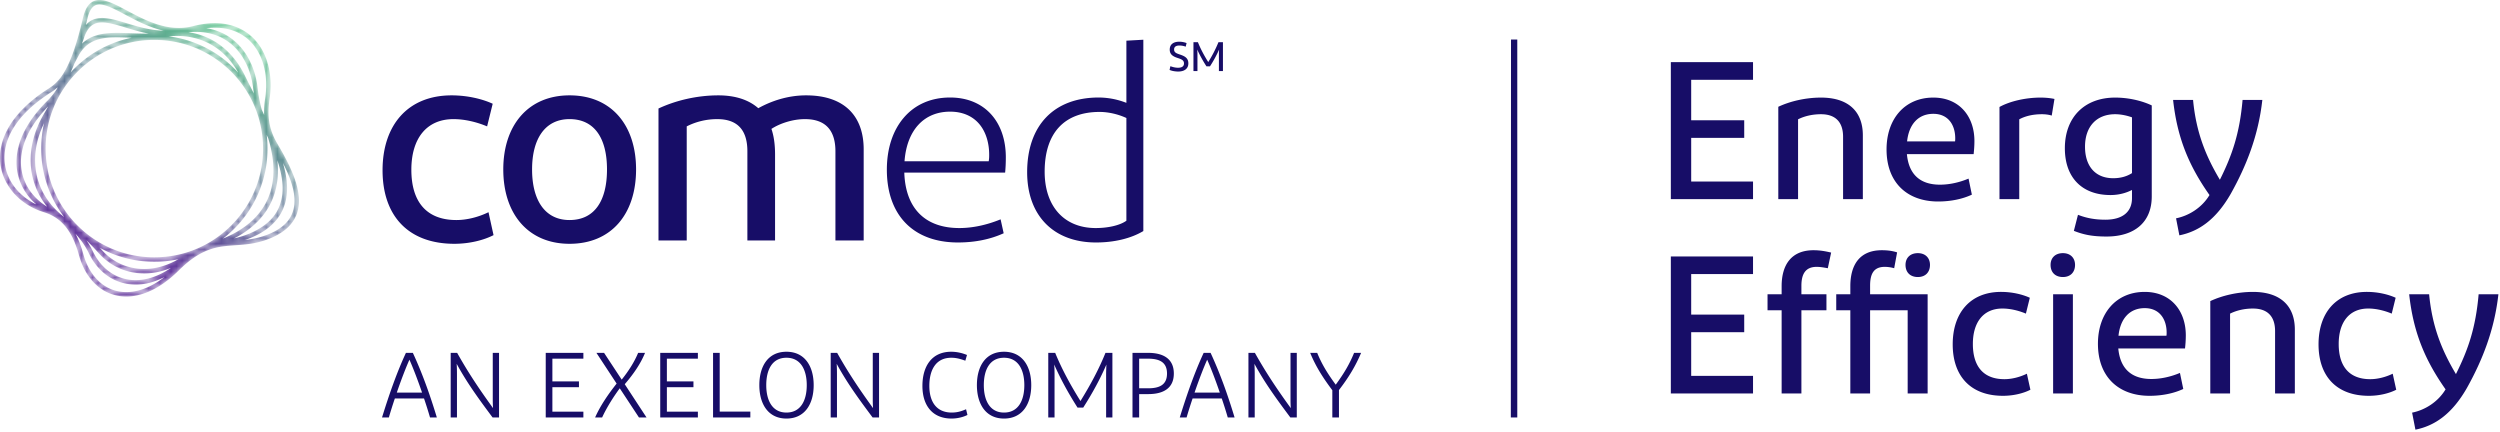
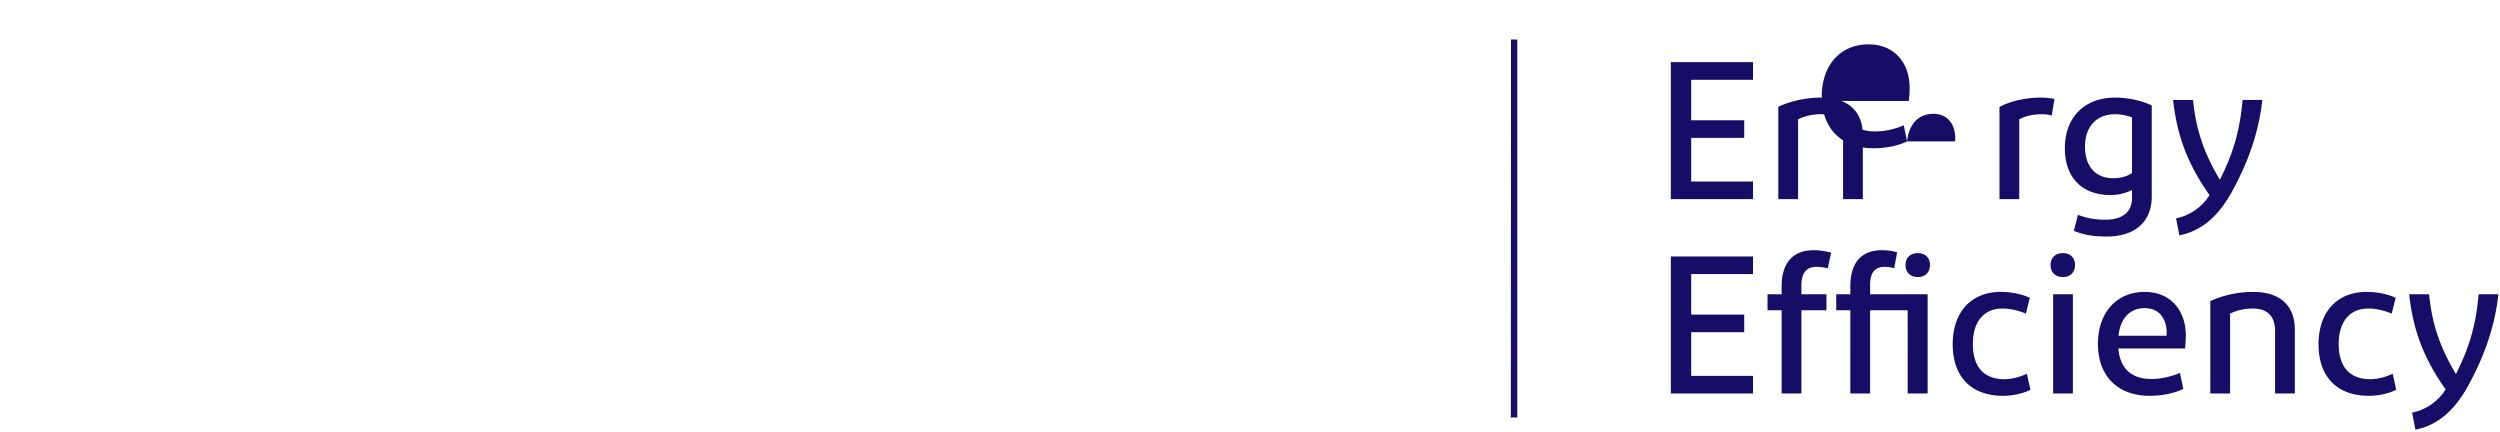
<svg xmlns="http://www.w3.org/2000/svg" width="446" height="77" fill="none">
  <g clip-path="url(#a)">
-     <path fill="#170D67" d="M237.687 69.617c-1.746-2.32-2.979-4.297-3.951-6.666h1.251c.824 2.008 1.778 3.588 3.309 5.679 1.515-2.075 2.453-3.671 3.276-5.679h1.251c-1.004 2.37-2.206 4.362-3.951 6.633v4.889h-1.185v-4.856Zm-14.966 4.856V62.951h1.152c2.008 3.588 3.984 6.518 6.403 9.859a21.565 21.565 0 0 1-.048-1.564V62.95h1.119v11.522h-1.152c-2.519-3.374-4.594-6.221-6.404-9.565.033.561.05 1.204.05 1.845v7.72h-1.12Zm-9.616-4.428h4.511c-.807-2.353-1.629-4.477-2.256-5.876-.625 1.399-1.448 3.523-2.255 5.876Zm4.856 1.037h-5.201a80.922 80.922 0 0 0-1.071 3.391h-1.217c1.284-4.147 2.651-8.05 4.263-11.522h1.234c1.614 3.473 3.014 7.325 4.28 11.522h-1.217a79.468 79.468 0 0 0-1.071-3.39Zm-13.141-7.094h-1.596v5.284h1.596c2.025 0 3.375-.61 3.375-2.633 0-2.025-1.35-2.651-3.375-2.651Zm-2.783-1.037h2.8c2.782 0 4.575 1.12 4.575 3.688 0 2.567-1.793 3.67-4.575 3.67h-1.613v4.164h-1.187V62.951Zm-3.585 0v11.522h-1.12v-7.67c0-.659.033-1.252.049-1.762-1.053 2.436-2.37 4.905-4.13 7.67h-1.022c-1.761-2.765-3.094-5.267-4.165-7.686.051.51.067 1.12.067 1.777v7.671h-1.12V62.951h1.234c1.186 2.896 2.684 5.661 4.511 8.592 1.811-2.931 3.292-5.696 4.461-8.592h1.235Zm-19.333 10.65c2.552 0 3.621-2.173 3.621-4.89 0-2.715-1.069-4.889-3.621-4.889-2.568 0-3.606 2.174-3.606 4.89 0 2.716 1.071 4.89 3.606 4.89Zm0 1.07c-3.276 0-4.84-2.617-4.84-5.96 0-3.341 1.532-5.959 4.84-5.959 3.292 0 4.856 2.618 4.856 5.96s-1.564 5.959-4.856 5.959Zm-14.559-5.827c0-3.474 1.647-6.092 5.136-6.092.972 0 1.943.216 2.815.576l-.296 1.021c-.774-.279-1.531-.527-2.503-.527-2.799 0-3.917 2.24-3.917 5.022 0 2.83 1.268 4.757 4 4.757 1.086 0 1.877-.297 2.55-.593l.248 1.021c-.674.345-1.712.642-2.832.642-3.406 0-5.201-2.321-5.201-5.827Zm-16.364 5.629V62.951h1.153c2.008 3.588 3.983 6.518 6.403 9.859a21.5 21.5 0 0 1-.049-1.564V62.95h1.12v11.522h-1.152c-2.52-3.374-4.594-6.221-6.404-9.565.033.561.049 1.204.049 1.845v7.72h-1.12Zm-7.892-.872c2.552 0 3.621-2.173 3.621-4.89 0-2.715-1.069-4.889-3.621-4.889-2.568 0-3.604 2.174-3.604 4.89 0 2.716 1.069 4.89 3.604 4.89Zm0 1.07c-3.275 0-4.839-2.617-4.839-5.96 0-3.341 1.531-5.959 4.839-5.959 3.293 0 4.856 2.618 4.856 5.96s-1.563 5.959-4.856 5.959ZM127.21 62.95h1.186v10.485h5.465v1.037h-6.651V62.951Zm-2.708 11.522h-6.716V62.951h6.716v1.037h-5.531v4.048h4.741v1.037h-4.741v4.363h5.531v1.037Zm-13.937-5.2c-1.054 1.43-2.271 3.307-3.144 5.2h-1.251c.922-2.09 2.338-4.147 3.836-6.041l-3.605-5.48h1.366l3.144 4.773c1.251-1.548 2.321-3.26 2.93-4.774h1.234c-.773 1.908-2.057 3.786-3.621 5.595l3.884 5.927h-1.349l-3.424-5.2Zm-6.49 5.2h-6.716V62.951h6.716v1.037h-5.53v4.048h4.74v1.037h-4.74v4.363h5.53v1.037Zm-23.672 0V62.951h1.153c2.008 3.588 3.983 6.518 6.403 9.859-.033-.428-.05-.954-.05-1.564V62.95h1.12v11.522h-1.153c-2.518-3.374-4.592-6.221-6.403-9.565.034.561.05 1.204.05 1.845v7.72h-1.12Zm-9.616-4.428h4.511c-.807-2.353-1.63-4.477-2.255-5.876-.625 1.399-1.45 3.523-2.256 5.876Zm4.857 1.037h-5.202a81.057 81.057 0 0 0-1.07 3.391h-1.218c1.284-4.147 2.65-8.05 4.264-11.522h1.234c1.613 3.473 3.012 7.325 4.28 11.522h-1.218a80.175 80.175 0 0 0-1.07-3.39ZM218.173 7.53v5.144h-.72V9.698c0-.309.015-.595.038-.86a21.535 21.535 0 0 1-1.632 2.998h-.624a22.794 22.794 0 0 1-1.654-3.005c.03.258.044.551.044.867v2.976h-.712V7.53h.794c.498 1.227 1.086 2.337 1.844 3.542a22.895 22.895 0 0 0 1.822-3.542h.8Zm-9.376 4.277c.346.132.831.279 1.375.279.661 0 1.051-.25 1.051-.764 0-.58-.442-.757-1.168-.992-.854-.279-1.375-.654-1.375-1.484 0-.904.632-1.404 1.705-1.404.47 0 .978.11 1.3.243l-.154.639a3.447 3.447 0 0 0-1.102-.206c-.654 0-.97.243-.97.706 0 .5.33.668.97.882.882.294 1.572.602 1.572 1.61 0 .998-.793 1.446-1.8 1.446-.617 0-1.184-.125-1.55-.286l.146-.669Zm-7.849 27.571-.103.07c-1.117.763-3.174 1.237-5.368 1.237-5.62 0-9.11-3.854-9.11-10.059 0-6.872 3.484-10.657 9.809-10.657 1.489 0 3.177.371 4.633 1.019l.139.062v18.328Zm0-21.031-.316-.117a13.569 13.569 0 0 0-4.607-.834c-8.002 0-12.781 4.983-12.781 13.33 0 7.73 4.707 12.532 12.283 12.532 3.264 0 6.256-.724 8.444-2.04V7.087l-3.023.171v11.088Zm-24.532 10.218-.028.201h-15.023l.023-.255c.484-5.38 3.517-8.592 8.112-8.592 2.276 0 4.124.825 5.347 2.385 1.045 1.333 1.621 3.209 1.621 5.28 0 .41 0 .615-.052.98Zm3.024-.482c0-6.492-3.901-10.687-9.94-10.687-3.396 0-6.257 1.25-8.273 3.614-1.97 2.31-3.011 5.515-3.011 9.267 0 8.129 4.741 12.981 12.681 12.981 3.019 0 5.763-.553 8.159-1.644l-.548-2.484c-2.476 1.018-5.016 1.555-7.361 1.555-6.035 0-9.518-3.427-9.81-9.648l-.01-.246h17.988c.084-.834.125-1.722.125-2.707Zm-30.399 14.811V26.987c0-3.492-1.545-5.736-5.434-5.736-2.244 0-4.539.797-5.984 1.745.448 1.297.648 2.843.648 4.538v15.36h-4.938V26.987c0-3.492-1.496-5.736-5.385-5.736-1.896 0-3.791.45-5.437 1.297v20.346h-5.037V19.357c3.092-1.447 6.882-2.345 10.673-2.345 3.042 0 5.436.799 7.13 2.294 2.246-1.247 5.188-2.294 8.53-2.294 6.832 0 10.273 3.69 10.273 9.626v16.256h-5.039Zm-47.435-3.64c4.538 0 6.683-3.54 6.683-9.026 0-5.436-2.145-8.977-6.683-8.977-4.389 0-6.682 3.54-6.682 8.977 0 5.486 2.293 9.027 6.682 9.027Zm0 4.239c-7.38 0-11.82-5.336-11.82-13.265 0-7.88 4.44-13.216 11.82-13.216 7.48 0 11.869 5.337 11.869 13.216 0 7.93-4.389 13.265-11.869 13.265ZM87.897 18.508l-.997 4.04c-1.894-.798-4.04-1.297-5.984-1.297-4.888 0-7.53 3.54-7.53 9.026 0 5.835 2.793 8.978 8.029 8.978 1.844 0 3.89-.5 5.734-1.398l.898 4.09c-1.745.898-4.289 1.546-6.982 1.546-8.178 0-12.816-4.937-12.816-13.116 0-8.028 4.488-13.365 12.317-13.365 2.843 0 5.487.648 7.331 1.496Z" />
    <mask id="b" width="54" height="54" x="0" y="-1" maskUnits="userSpaceOnUse" style="mask-type:luminance">
      <path fill="#fff" d="M52.21 37.845c-.624 1.784-2.133 3.113-4.613 4.062-1.399.535-2.667.768-3.876.901a15.37 15.37 0 0 0 2.297-.973c3.49-1.83 5.237-4.649 5.193-8.376-.016-1.333-.263-2.792-.741-4.395.512 1.006.982 2.04 1.338 3.056.812 2.308.944 4.18.403 5.725ZM25.65 51.52c-1.758.644-3.438.76-4.993.345-1.36-.363-2.554-1.115-3.553-2.236-1.023-1.148-1.786-2.622-2.269-4.381-.371-1.356-.827-2.534-1.37-3.553.934 1.032 1.77 2.195 2.356 3.431 1.376 2.9 3.676 4.833 6.475 5.445a8.914 8.914 0 0 0 1.903.203c1.699 0 3.456-.472 5.183-1.38-1.235.954-2.484 1.67-3.732 2.126ZM3.222 34.103c-1.298-1.4-2.11-3.08-2.35-4.863-.277-2.07.203-4.168 1.428-6.24 1.392-2.355 3.694-4.56 6.842-6.556a8.632 8.632 0 0 0 1.15-.875l-.14.291a11.98 11.98 0 0 1-1.64 2.054c-5.304 5.243-5.894 9.706-5.455 12.527.364 2.346 1.588 4.452 3.453 6.045a10.74 10.74 0 0 1-3.288-2.383ZM17.014.944c.219-.099.464-.143.731-.143 1.168 0 2.776.854 4.585 1.816 2.015 1.07 4.324 2.292 6.854 2.852-2.331-.04-4.521-.701-6.516-1.307-1.904-.579-3.548-1.078-4.97-.932-.981.1-1.762.507-2.38 1.236.09-.367.181-.74.273-1.129.31-1.317.776-2.1 1.423-2.393ZM44.33 7.082c2.507 2.26 3.619 6.173 2.973 10.468a15.67 15.67 0 0 0-.176 2.974 57.483 57.483 0 0 0-.434-.961 26.429 26.429 0 0 1-.728-3.86c-.218-1.858-.73-3.566-1.524-5.078-.832-1.587-1.936-2.88-3.28-3.843-1.275-.915-2.742-1.5-4.351-1.754 3.762-.438 6.137.808 7.52 2.054ZM41.746 42.54a17.424 17.424 0 0 0 2.415-1.477c3.206-2.347 5.008-5.464 5.357-9.265a16.47 16.47 0 0 0-.045-3.22c.606 1.814.923 3.438.94 4.89.019 1.611-.325 3.044-1.022 4.259-.783 1.365-2.043 2.509-3.744 3.401-1.388.729-2.642 1.11-3.9 1.412Zm-24.189 2.568c1.801 2.026 4.153 3.268 6.802 3.593.453.055.908.082 1.365.082 1.59 0 3.2-.34 4.772-.994-2.678 1.847-5.486 2.558-8.03 2.002-2.552-.557-4.656-2.336-5.924-5.007a13.407 13.407 0 0 0-1.14-1.927c.703.676 1.42 1.424 2.155 2.25ZM7.971 20.084C5.722 23.86 4.965 27.793 5.78 31.458a13.211 13.211 0 0 0 2.63 5.42c-2.5-1.526-4.147-3.874-4.565-6.56-.397-2.549.14-6.556 4.751-11.343-.206.383-.413.755-.624 1.11ZM23.291 5.93c-2.06-.08-4.008-.157-5.704.27-1.193.299-2.164.822-2.965 1.599.135-.375.272-.761.412-1.16.682-1.949 1.677-2.631 3.154-2.631 1.117 0 2.509.39 4.248.919 1.244.377 2.628.796 4.106 1.064-1.102.021-2.187-.02-3.25-.06Zm21.475 9.715c-.375-.741-.762-1.508-1.14-2.274-1.321-2.682-3.25-4.799-5.58-6.122a12.489 12.489 0 0 0-4.425-1.496c2.72-.275 5.143.293 7.075 1.678 1.242.89 2.264 2.09 3.038 3.565.748 1.426 1.232 3.04 1.438 4.8.036.305.077.598.12.891l-.526-1.042ZM20.608 45.48a20.094 20.094 0 0 0 7.645 1.208 20.31 20.31 0 0 0 3.58-.45c-1.986 1.148-4.068 1.747-6.11 1.747-.424 0-.847-.026-1.266-.078-2.454-.3-4.633-1.452-6.304-3.33-.11-.124-.217-.238-.326-.358.89.488 1.818.91 2.781 1.261ZM7.36 27.23c.094 2.62.681 5.157 1.747 7.54a20.024 20.024 0 0 0 2.354 3.955c-2.523-1.904-4.251-4.512-4.902-7.438-.665-2.996-.21-6.192 1.31-9.328a20.172 20.172 0 0 0-.509 5.27ZM19.28 8.082a20.064 20.064 0 0 0-6.517 4.67c-.06.063-.114.13-.173.194a50.65 50.65 0 0 0 .686-1.607c.233-.449.474-.908.732-1.385 1.897-3.516 5.143-3.388 9.253-3.227l.225.008c-1.442.294-2.85.74-4.205 1.347Zm22.018 3.656a20.064 20.064 0 0 0-11.188-5.25c5.322-.533 9.772 1.793 12.398 6.483a20.626 20.626 0 0 0-1.21-1.233ZM28.225 45.89a19.259 19.259 0 0 1-13.905-5.19 19.266 19.266 0 0 1-6.163-13.5 19.263 19.263 0 0 1 5.19-13.906A19.263 19.263 0 0 1 27.553 7.12c4.917 0 9.581 1.832 13.199 5.201a19.266 19.266 0 0 1 6.163 13.502 19.263 19.263 0 0 1-5.19 13.905 19.262 19.262 0 0 1-13.501 6.163Zm20.498-14.165c-.327 3.562-2.02 6.487-5.033 8.693-1.32.967-2.61 1.603-3.925 2.156a20.354 20.354 0 0 0 2.545-2.303 20.114 20.114 0 0 0 5.267-16.182c.093.186.176.365.265.548.778 2.556 1.08 4.933.881 7.088Zm3.838.13c-.762-2.168-2.002-4.394-3.114-6.284-1.42-2.414-1.826-4.778-1.355-7.904.686-4.56-.52-8.738-3.228-11.178-1.78-1.605-5.035-3.223-10.438-1.825-4.402 1.139-8.46-1.02-11.721-2.753-2.51-1.334-4.491-2.387-6.02-1.695-.888.403-1.5 1.363-1.871 2.937-.98 4.154-1.926 7.026-2.98 9.039-.877 1.676-1.81 2.747-3.12 3.577-3.256 2.064-5.645 4.36-7.102 6.824-1.3 2.198-1.829 4.532-1.531 6.752.26 1.947 1.144 3.78 2.555 5.3 1.371 1.477 3.168 2.587 5.196 3.212 1.61.496 2.89 1.361 3.918 2.647.981 1.227 1.739 2.847 2.316 4.953.515 1.88 1.337 3.461 2.442 4.702 1.105 1.239 2.431 2.072 3.943 2.476.678.18 1.374.27 2.087.27 1.094 0 2.227-.212 3.386-.637 2.012-.736 4.013-2.083 5.949-4.003 1.883-1.87 3.61-3.047 5.436-3.708 1.618-.585 3.113-.69 4.697-.802 1.804-.127 3.67-.26 5.877-1.104 2.674-1.023 4.384-2.552 5.081-4.543.603-1.723.471-3.768-.403-6.254Z" />
    </mask>
    <g mask="url(#b)">
-       <path fill="url(#c)" d="M52.21 37.845c-.624 1.784-2.133 3.113-4.613 4.062-1.399.535-2.667.768-3.876.901a15.37 15.37 0 0 0 2.297-.973c3.49-1.83 5.237-4.649 5.193-8.376-.016-1.333-.263-2.792-.741-4.395.512 1.006.982 2.04 1.338 3.056.812 2.308.944 4.18.403 5.725ZM25.65 51.52c-1.758.644-3.438.76-4.993.345-1.36-.363-2.554-1.115-3.553-2.236-1.023-1.148-1.786-2.622-2.269-4.381-.371-1.356-.827-2.534-1.37-3.553.934 1.032 1.77 2.195 2.356 3.431 1.376 2.9 3.676 4.833 6.475 5.445a8.914 8.914 0 0 0 1.903.203c1.699 0 3.456-.472 5.183-1.38-1.235.954-2.484 1.67-3.732 2.126ZM3.222 34.103c-1.298-1.4-2.11-3.08-2.35-4.863-.277-2.07.203-4.168 1.428-6.24 1.392-2.355 3.694-4.56 6.842-6.556a8.632 8.632 0 0 0 1.15-.875l-.14.291a11.98 11.98 0 0 1-1.64 2.054c-5.304 5.243-5.894 9.706-5.455 12.527.364 2.346 1.588 4.452 3.453 6.045a10.74 10.74 0 0 1-3.288-2.383ZM17.014.944c.219-.099.464-.143.731-.143 1.168 0 2.776.854 4.585 1.816 2.015 1.07 4.324 2.292 6.854 2.852-2.331-.04-4.521-.701-6.516-1.307-1.904-.579-3.548-1.078-4.97-.932-.981.1-1.762.507-2.38 1.236.09-.367.181-.74.273-1.129.31-1.317.776-2.1 1.423-2.393ZM44.33 7.082c2.507 2.26 3.619 6.173 2.973 10.468a15.67 15.67 0 0 0-.176 2.974 57.483 57.483 0 0 0-.434-.961 26.429 26.429 0 0 1-.728-3.86c-.218-1.858-.73-3.566-1.524-5.078-.832-1.587-1.936-2.88-3.28-3.843-1.275-.915-2.742-1.5-4.351-1.754 3.762-.438 6.137.808 7.52 2.054ZM41.746 42.54a17.424 17.424 0 0 0 2.415-1.477c3.206-2.347 5.008-5.464 5.357-9.265a16.47 16.47 0 0 0-.045-3.22c.606 1.814.923 3.438.94 4.89.019 1.611-.325 3.044-1.022 4.259-.783 1.365-2.043 2.509-3.744 3.401-1.388.729-2.642 1.11-3.9 1.412Zm-24.189 2.568c1.801 2.026 4.153 3.268 6.802 3.593.453.055.908.082 1.365.082 1.59 0 3.2-.34 4.772-.994-2.678 1.847-5.486 2.558-8.03 2.002-2.552-.557-4.656-2.336-5.924-5.007a13.407 13.407 0 0 0-1.14-1.927c.703.676 1.42 1.424 2.155 2.25ZM7.971 20.084C5.722 23.86 4.965 27.793 5.78 31.458a13.211 13.211 0 0 0 2.63 5.42c-2.5-1.526-4.147-3.874-4.565-6.56-.397-2.549.14-6.556 4.751-11.343-.206.383-.413.755-.624 1.11ZM23.291 5.93c-2.06-.08-4.008-.157-5.704.27-1.193.299-2.164.822-2.965 1.599.135-.375.272-.761.412-1.16.682-1.949 1.677-2.631 3.154-2.631 1.117 0 2.509.39 4.248.919 1.244.377 2.628.796 4.106 1.064-1.102.021-2.187-.02-3.25-.06Zm21.475 9.715c-.375-.741-.762-1.508-1.14-2.274-1.321-2.682-3.25-4.799-5.58-6.122a12.489 12.489 0 0 0-4.425-1.496c2.72-.275 5.143.293 7.075 1.678 1.242.89 2.264 2.09 3.038 3.565.748 1.426 1.232 3.04 1.438 4.8.036.305.077.598.12.891l-.526-1.042ZM20.608 45.48a20.094 20.094 0 0 0 7.645 1.208 20.31 20.31 0 0 0 3.58-.45c-1.986 1.148-4.068 1.747-6.11 1.747-.424 0-.847-.026-1.266-.078-2.454-.3-4.633-1.452-6.304-3.33-.11-.124-.217-.238-.326-.358.89.488 1.818.91 2.781 1.261ZM7.36 27.23c.094 2.62.681 5.157 1.747 7.54a20.024 20.024 0 0 0 2.354 3.955c-2.523-1.904-4.251-4.512-4.902-7.438-.665-2.996-.21-6.192 1.31-9.328a20.172 20.172 0 0 0-.509 5.27ZM19.28 8.082a20.064 20.064 0 0 0-6.517 4.67c-.06.063-.114.13-.173.194a50.65 50.65 0 0 0 .686-1.607c.233-.449.474-.908.732-1.385 1.897-3.516 5.143-3.388 9.253-3.227l.225.008c-1.442.294-2.85.74-4.205 1.347Zm22.018 3.656a20.064 20.064 0 0 0-11.188-5.25c5.322-.533 9.772 1.793 12.398 6.483a20.626 20.626 0 0 0-1.21-1.233ZM28.225 45.89a19.259 19.259 0 0 1-13.905-5.19 19.266 19.266 0 0 1-6.163-13.5 19.263 19.263 0 0 1 5.19-13.906A19.263 19.263 0 0 1 27.553 7.12c4.917 0 9.581 1.832 13.199 5.201a19.266 19.266 0 0 1 6.163 13.502 19.263 19.263 0 0 1-5.19 13.905 19.262 19.262 0 0 1-13.501 6.163Zm20.498-14.165c-.327 3.562-2.02 6.487-5.033 8.693-1.32.967-2.61 1.603-3.925 2.156a20.354 20.354 0 0 0 2.545-2.303 20.114 20.114 0 0 0 5.267-16.182c.093.186.176.365.265.548.778 2.556 1.08 4.933.881 7.088Zm3.838.13c-.762-2.168-2.002-4.394-3.114-6.284-1.42-2.414-1.826-4.778-1.355-7.904.686-4.56-.52-8.738-3.228-11.178-1.78-1.605-5.035-3.223-10.438-1.825-4.402 1.139-8.46-1.02-11.721-2.753-2.51-1.334-4.491-2.387-6.02-1.695-.888.403-1.5 1.363-1.871 2.937-.98 4.154-1.926 7.026-2.98 9.039-.877 1.676-1.81 2.747-3.12 3.577-3.256 2.064-5.645 4.36-7.102 6.824-1.3 2.198-1.829 4.532-1.531 6.752.26 1.947 1.144 3.78 2.555 5.3 1.371 1.477 3.168 2.587 5.196 3.212 1.61.496 2.89 1.361 3.918 2.647.981 1.227 1.739 2.847 2.316 4.953.515 1.88 1.337 3.461 2.442 4.702 1.105 1.239 2.431 2.072 3.943 2.476.678.18 1.374.27 2.087.27 1.094 0 2.227-.212 3.386-.637 2.012-.736 4.013-2.083 5.949-4.003 1.883-1.87 3.61-3.047 5.436-3.708 1.618-.585 3.113-.69 4.697-.802 1.804-.127 3.67-.26 5.877-1.104 2.674-1.023 4.384-2.552 5.081-4.543.603-1.723.471-3.768-.403-6.254Z" />
-     </g>
-     <path fill="#170D67" d="M312.74 35.528h-14.663V11.09h14.663v3.142h-11.032v7.227h9.461V24.6h-9.461v7.785h11.032v3.142ZM317.249 35.528V19.05c2.164-1.012 4.923-1.64 7.611-1.64 4.888 0 7.471 2.478 7.471 6.737v11.381h-3.526V24.391c0-2.548-1.292-4.014-3.945-4.014-1.467 0-2.899.313-4.085.907v14.244h-3.526ZM340.225 25.23h8.554c.034-.21.034-.35.034-.559 0-2.339-1.221-4.364-3.91-4.364-2.723 0-4.363 1.92-4.678 4.923Zm11.556 9.496c-1.641.768-3.736 1.221-6.005 1.221-5.551 0-9.216-3.386-9.216-9.286 0-5.446 3.247-9.252 8.343-9.252 4.609 0 7.333 3.317 7.333 7.75 0 .909-.071 1.676-.14 2.34h-11.905c.349 3.735 2.478 5.446 5.9 5.446 1.745 0 3.526-.42 5.097-1.083l.593 2.864ZM364.04 17.41c.976 0 1.849.103 2.477.243l-.488 2.968c-.524-.175-1.186-.244-1.745-.244-1.745 0-3.073.384-4.049.907v14.244h-3.527V19.085c1.815-1.013 4.643-1.676 7.332-1.676ZM376.995 31.793c1.396 0 2.478-.349 3.352-.908v-9.95c-.768-.279-1.886-.558-3.003-.558-3.317 0-5.377 2.199-5.377 5.795 0 3.491 1.852 5.621 5.028 5.621Zm-1.187 10.403c-2.515 0-4.049-.313-5.831-1.012l.734-2.862c1.536.594 3.037.873 4.886.873 3.108 0 4.75-1.432 4.75-3.84v-1.467c-1.083.558-2.375.907-3.84.907-4.994 0-8.135-3.037-8.135-8.344 0-5.586 3.56-9.042 8.972-9.042 2.619 0 4.992.663 6.529 1.397V35.04c0 4.643-3.108 7.156-8.065 7.156ZM388.799 41.986l-.592-3.037c2.268-.454 4.608-1.885 5.969-4.154-3.736-5.307-5.76-10.264-6.495-16.968h3.562c.558 5.97 2.374 10.195 4.784 14.245 2.198-4.4 3.525-8.274 4.049-14.245h3.525c-.697 6.32-2.826 11.73-5.62 16.724-2.653 4.643-5.725 6.737-9.182 7.435ZM312.74 70.195h-14.663V45.756h14.663v3.142h-11.032v7.227h9.461v3.142h-9.461v7.786h11.032v3.142ZM317.843 52.495v-1.433c0-3.874 1.78-6.422 5.69-6.422 1.258 0 2.234.209 3.142.418l-.594 2.794c-.593-.106-1.29-.245-1.989-.245-2.06 0-2.723 1.362-2.723 3.387v1.5h4.468v2.863h-4.468v14.838h-3.526V55.357h-2.515v-2.862h2.515ZM342.144 45.162c1.361 0 2.165.873 2.165 2.096 0 1.291-.804 2.164-2.165 2.164-1.396 0-2.199-.872-2.199-2.164 0-1.223.803-2.096 2.199-2.096Zm-12.045 7.333v-1.433c0-3.874 1.712-6.422 5.621-6.422 1.117 0 1.956.139 2.724.383l-.524 2.828a6.228 6.228 0 0 0-1.676-.244c-2.06 0-2.619 1.362-2.619 3.387v1.5h10.264v17.701h-3.561V55.357h-6.703v14.838h-3.526V55.357h-2.514v-2.862h2.514ZM362.119 53.122l-.699 2.828c-1.327-.56-2.828-.908-4.189-.908-3.422 0-5.272 2.48-5.272 6.32 0 4.084 1.954 6.283 5.621 6.283 1.292 0 2.723-.349 4.015-.976l.628 2.862c-1.222.629-3.003 1.081-4.887 1.081-5.727 0-8.973-3.455-8.973-9.18 0-5.621 3.142-9.357 8.624-9.357 1.989 0 3.84.454 5.132 1.047ZM369.803 70.195h-3.526v-17.7h3.526v17.7Zm-3.98-22.937c0-1.223.802-2.096 2.2-2.096 1.361 0 2.164.873 2.164 2.096 0 1.291-.803 2.164-2.164 2.164-1.398 0-2.2-.872-2.2-2.164ZM377.94 59.895h8.553c.035-.21.035-.349.035-.558 0-2.339-1.221-4.365-3.911-4.365-2.722 0-4.364 1.92-4.677 4.923Zm11.555 9.496c-1.64.769-3.735 1.221-6.004 1.221-5.551 0-9.218-3.385-9.218-9.286 0-5.445 3.247-9.251 8.344-9.251 4.61 0 7.332 3.316 7.332 7.75 0 .909-.07 1.675-.14 2.34h-11.905c.349 3.735 2.479 5.446 5.901 5.446 1.746 0 3.526-.419 5.098-1.083l.592 2.863ZM394.317 70.195V53.716c2.166-1.011 4.923-1.64 7.611-1.64 4.888 0 7.472 2.479 7.472 6.737v11.382h-3.527V59.058c0-2.55-1.292-4.015-3.945-4.015-1.467 0-2.897.314-4.084.908v14.244h-3.527ZM427.383 53.122l-.698 2.828c-1.326-.56-2.828-.908-4.189-.908-3.421 0-5.272 2.48-5.272 6.32 0 4.084 1.955 6.283 5.621 6.283 1.291 0 2.723-.349 4.015-.976l.628 2.862c-1.223.629-3.003 1.081-4.888 1.081-5.725 0-8.972-3.455-8.972-9.18 0-5.621 3.141-9.357 8.623-9.357 1.99 0 3.841.454 5.132 1.047ZM430.913 76.653l-.593-3.037c2.269-.454 4.608-1.886 5.971-4.154-3.736-5.307-5.762-10.264-6.495-16.968h3.561c.559 5.97 2.375 10.195 4.783 14.244 2.2-4.399 3.527-8.273 4.049-14.243h3.527c-.699 6.318-2.828 11.73-5.62 16.722-2.655 4.644-5.727 6.738-9.183 7.436ZM269.564 7.058h1.119v67.415h-1.152l.033-67.415Z" />
+       </g>
+     <path fill="#170D67" d="M312.74 35.528h-14.663V11.09h14.663v3.142h-11.032v7.227h9.461V24.6h-9.461v7.785h11.032v3.142ZM317.249 35.528V19.05c2.164-1.012 4.923-1.64 7.611-1.64 4.888 0 7.471 2.478 7.471 6.737v11.381h-3.526V24.391c0-2.548-1.292-4.014-3.945-4.014-1.467 0-2.899.313-4.085.907v14.244h-3.526ZM340.225 25.23h8.554c.034-.21.034-.35.034-.559 0-2.339-1.221-4.364-3.91-4.364-2.723 0-4.363 1.92-4.678 4.923Zc-1.641.768-3.736 1.221-6.005 1.221-5.551 0-9.216-3.386-9.216-9.286 0-5.446 3.247-9.252 8.343-9.252 4.609 0 7.333 3.317 7.333 7.75 0 .909-.071 1.676-.14 2.34h-11.905c.349 3.735 2.478 5.446 5.9 5.446 1.745 0 3.526-.42 5.097-1.083l.593 2.864ZM364.04 17.41c.976 0 1.849.103 2.477.243l-.488 2.968c-.524-.175-1.186-.244-1.745-.244-1.745 0-3.073.384-4.049.907v14.244h-3.527V19.085c1.815-1.013 4.643-1.676 7.332-1.676ZM376.995 31.793c1.396 0 2.478-.349 3.352-.908v-9.95c-.768-.279-1.886-.558-3.003-.558-3.317 0-5.377 2.199-5.377 5.795 0 3.491 1.852 5.621 5.028 5.621Zm-1.187 10.403c-2.515 0-4.049-.313-5.831-1.012l.734-2.862c1.536.594 3.037.873 4.886.873 3.108 0 4.75-1.432 4.75-3.84v-1.467c-1.083.558-2.375.907-3.84.907-4.994 0-8.135-3.037-8.135-8.344 0-5.586 3.56-9.042 8.972-9.042 2.619 0 4.992.663 6.529 1.397V35.04c0 4.643-3.108 7.156-8.065 7.156ZM388.799 41.986l-.592-3.037c2.268-.454 4.608-1.885 5.969-4.154-3.736-5.307-5.76-10.264-6.495-16.968h3.562c.558 5.97 2.374 10.195 4.784 14.245 2.198-4.4 3.525-8.274 4.049-14.245h3.525c-.697 6.32-2.826 11.73-5.62 16.724-2.653 4.643-5.725 6.737-9.182 7.435ZM312.74 70.195h-14.663V45.756h14.663v3.142h-11.032v7.227h9.461v3.142h-9.461v7.786h11.032v3.142ZM317.843 52.495v-1.433c0-3.874 1.78-6.422 5.69-6.422 1.258 0 2.234.209 3.142.418l-.594 2.794c-.593-.106-1.29-.245-1.989-.245-2.06 0-2.723 1.362-2.723 3.387v1.5h4.468v2.863h-4.468v14.838h-3.526V55.357h-2.515v-2.862h2.515ZM342.144 45.162c1.361 0 2.165.873 2.165 2.096 0 1.291-.804 2.164-2.165 2.164-1.396 0-2.199-.872-2.199-2.164 0-1.223.803-2.096 2.199-2.096Zm-12.045 7.333v-1.433c0-3.874 1.712-6.422 5.621-6.422 1.117 0 1.956.139 2.724.383l-.524 2.828a6.228 6.228 0 0 0-1.676-.244c-2.06 0-2.619 1.362-2.619 3.387v1.5h10.264v17.701h-3.561V55.357h-6.703v14.838h-3.526V55.357h-2.514v-2.862h2.514ZM362.119 53.122l-.699 2.828c-1.327-.56-2.828-.908-4.189-.908-3.422 0-5.272 2.48-5.272 6.32 0 4.084 1.954 6.283 5.621 6.283 1.292 0 2.723-.349 4.015-.976l.628 2.862c-1.222.629-3.003 1.081-4.887 1.081-5.727 0-8.973-3.455-8.973-9.18 0-5.621 3.142-9.357 8.624-9.357 1.989 0 3.84.454 5.132 1.047ZM369.803 70.195h-3.526v-17.7h3.526v17.7Zm-3.98-22.937c0-1.223.802-2.096 2.2-2.096 1.361 0 2.164.873 2.164 2.096 0 1.291-.803 2.164-2.164 2.164-1.398 0-2.2-.872-2.2-2.164ZM377.94 59.895h8.553c.035-.21.035-.349.035-.558 0-2.339-1.221-4.365-3.911-4.365-2.722 0-4.364 1.92-4.677 4.923Zm11.555 9.496c-1.64.769-3.735 1.221-6.004 1.221-5.551 0-9.218-3.385-9.218-9.286 0-5.445 3.247-9.251 8.344-9.251 4.61 0 7.332 3.316 7.332 7.75 0 .909-.07 1.675-.14 2.34h-11.905c.349 3.735 2.479 5.446 5.901 5.446 1.746 0 3.526-.419 5.098-1.083l.592 2.863ZM394.317 70.195V53.716c2.166-1.011 4.923-1.64 7.611-1.64 4.888 0 7.472 2.479 7.472 6.737v11.382h-3.527V59.058c0-2.55-1.292-4.015-3.945-4.015-1.467 0-2.897.314-4.084.908v14.244h-3.527ZM427.383 53.122l-.698 2.828c-1.326-.56-2.828-.908-4.189-.908-3.421 0-5.272 2.48-5.272 6.32 0 4.084 1.955 6.283 5.621 6.283 1.291 0 2.723-.349 4.015-.976l.628 2.862c-1.223.629-3.003 1.081-4.888 1.081-5.725 0-8.972-3.455-8.972-9.18 0-5.621 3.141-9.357 8.623-9.357 1.99 0 3.841.454 5.132 1.047ZM430.913 76.653l-.593-3.037c2.269-.454 4.608-1.886 5.971-4.154-3.736-5.307-5.762-10.264-6.495-16.968h3.561c.559 5.97 2.375 10.195 4.783 14.244 2.2-4.399 3.527-8.273 4.049-14.243h3.527c-.699 6.318-2.828 11.73-5.62 16.722-2.655 4.644-5.727 6.738-9.183 7.436ZM269.564 7.058h1.119v67.415h-1.152l.033-67.415Z" />
  </g>
  <defs>
    <linearGradient id="c" x1="15.841" x2="42.156" y1="50.282" y2="4.703" gradientUnits="userSpaceOnUse">
      <stop stop-color="#61349B" />
      <stop offset=".168" stop-color="#61349B" />
      <stop offset="1" stop-color="#5EC68E" />
    </linearGradient>
    <clipPath id="a">
      <path fill="#fff" d="M0 0h445.72v76.653H0z" />
    </clipPath>
  </defs>
</svg>